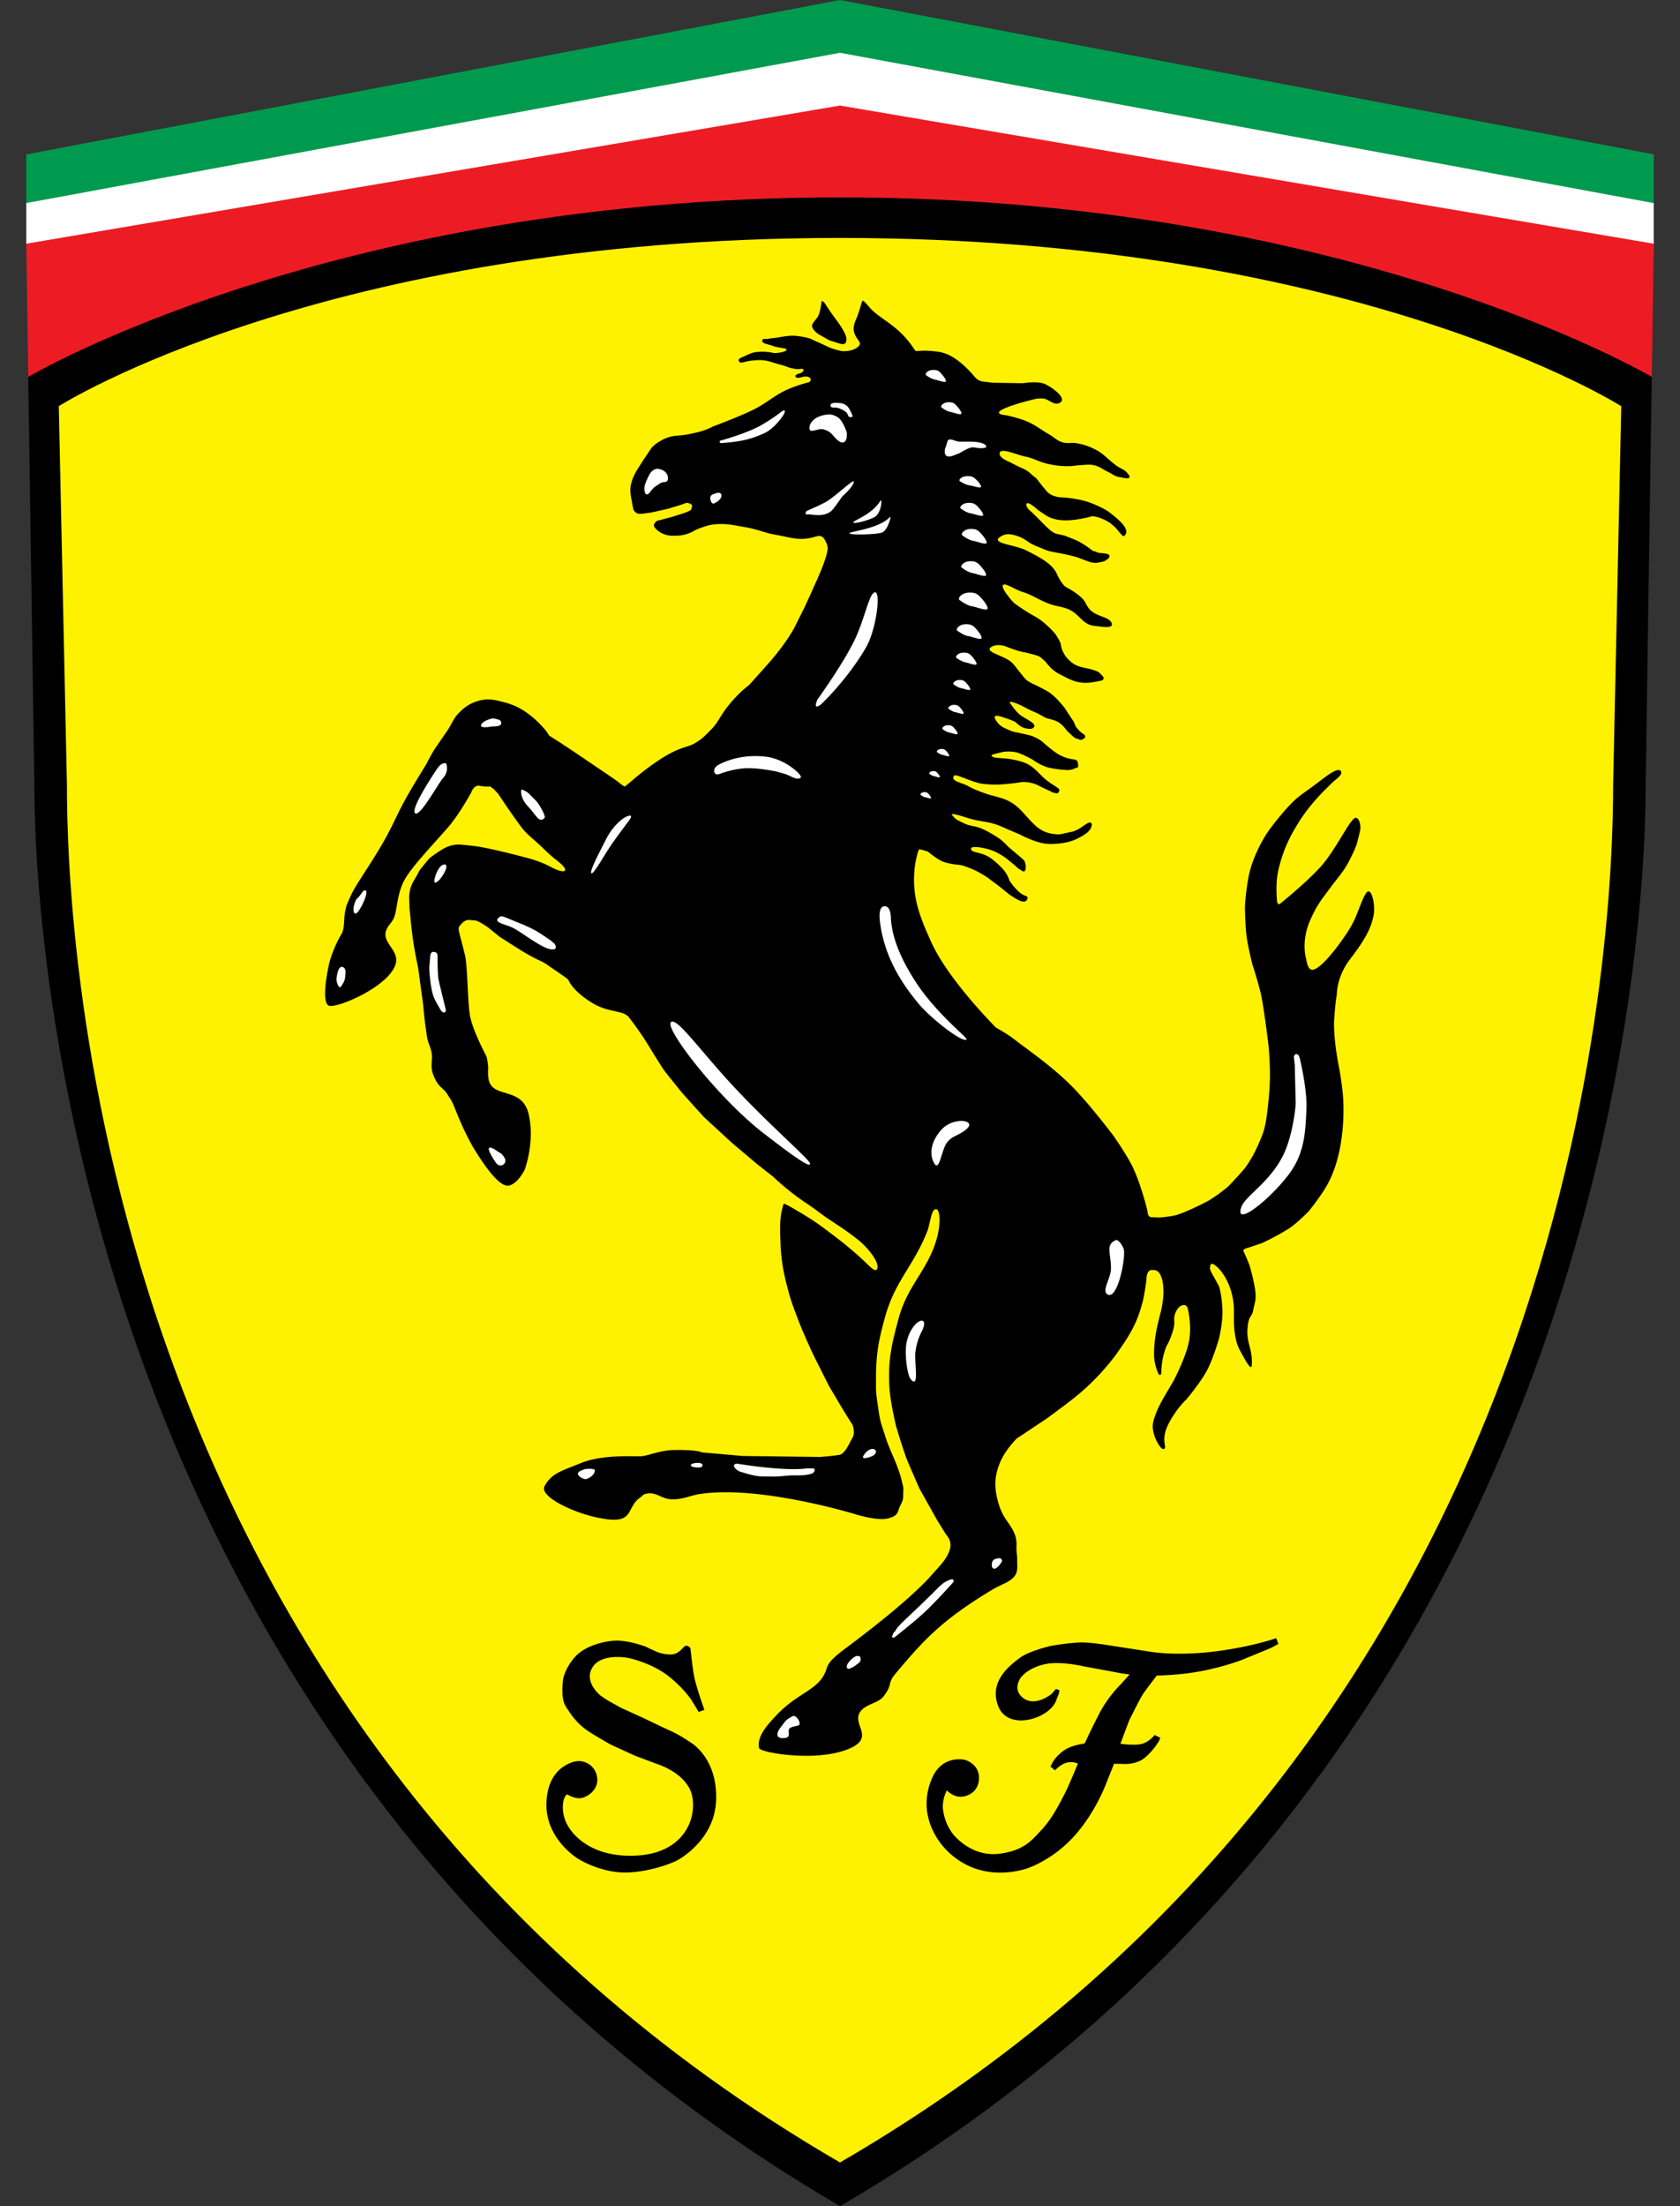
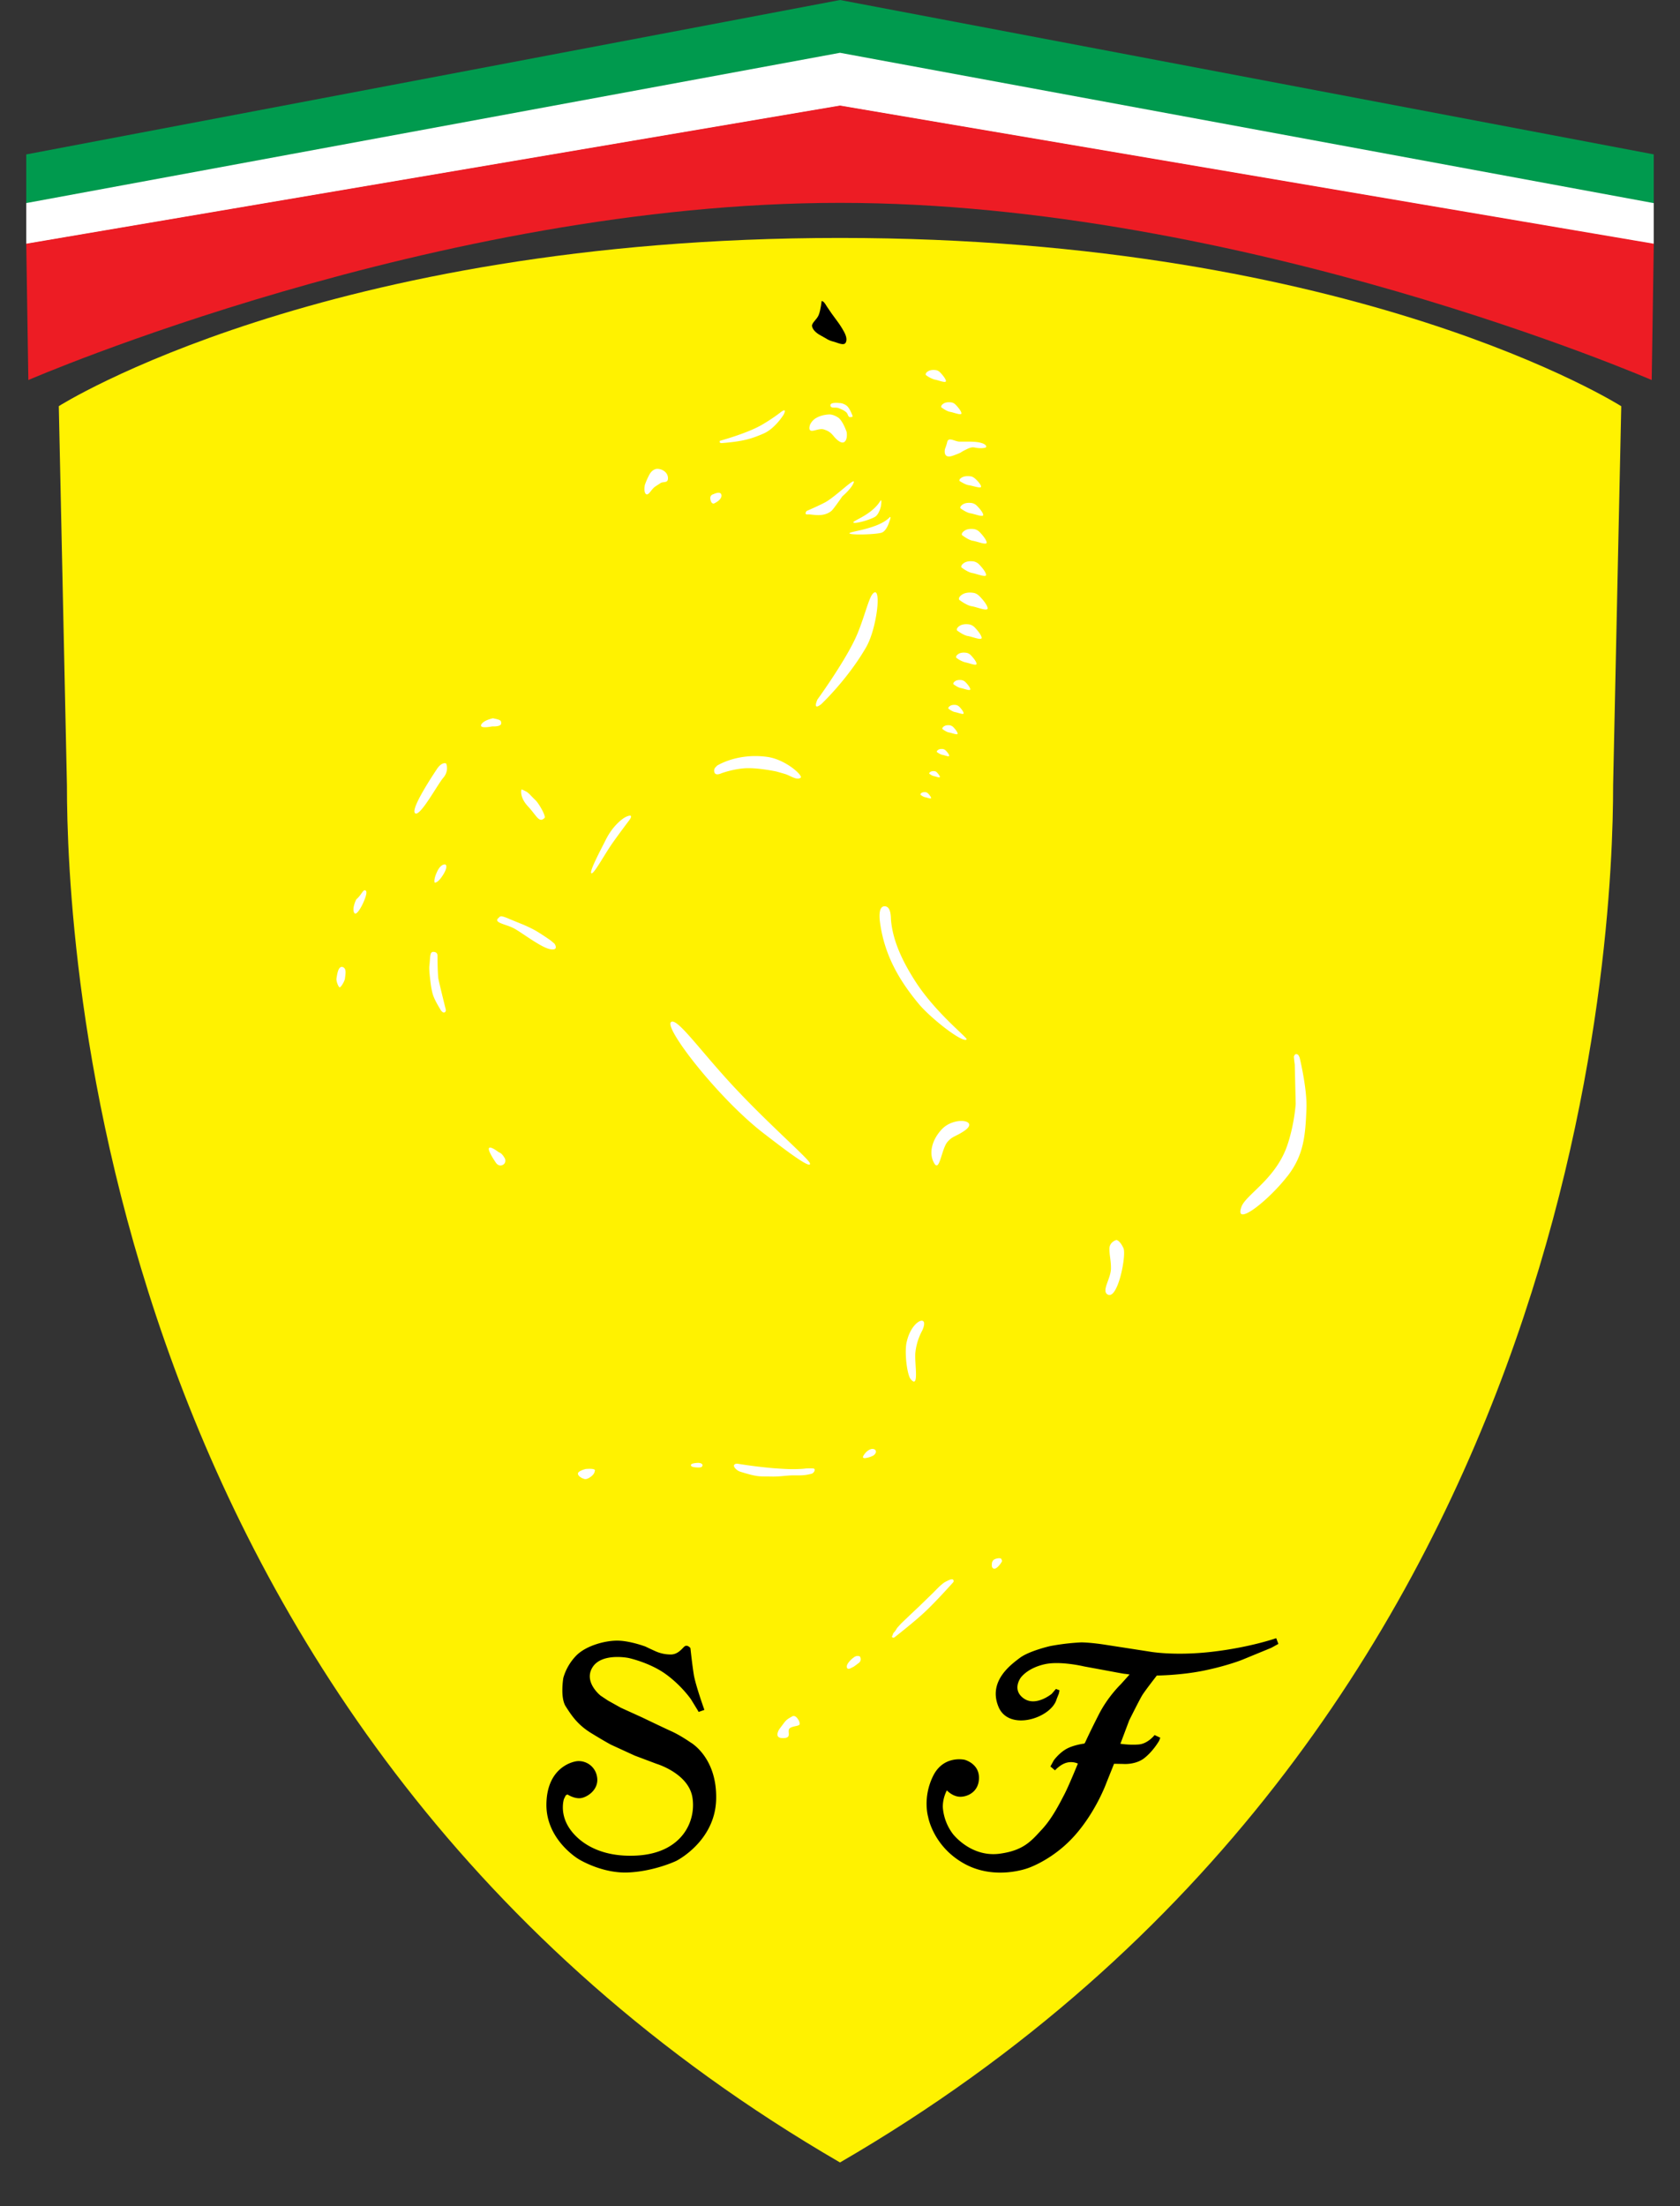
<svg xmlns="http://www.w3.org/2000/svg" fill="none" viewBox="0 0 32 42">
  <rect x="0" y="0" width="32" height="42" fill="#333333" stroke="none" />
  <path d="M.5 3.852v.794L16 2.016l15.5 2.633v-.796L16 .99.5 3.852Z" fill="#fff" />
  <path d="M31.5 4.64 16 2.01.5 4.64l.04 2.595S8.327 3.861 16 3.862c7.673 0 15.461 3.373 15.461 3.373l.04-2.595H31.5Z" fill="#ED1C24" />
-   <path d="M16 3.758C6.316 3.758.538 7.175.538 7.175l.117 7.782c0 3.572 1.17 18.769 15.346 27.043 14.182-8.274 15.345-23.466 15.345-27.044l.116-7.781s-5.774-3.417-15.461-3.417H16Z" fill="#000" />
  <path d="M30.88 7.733S25.843 4.53 16 4.53c-9.842 0-14.88 3.202-14.88 3.202l.155 7.222c0 2.83.543 17.988 14.725 26.214 14.183-8.225 14.726-23.384 14.726-26.214l.155-7.222Z" fill="#FFF200" />
  <path d="M15.65 5.73s-.016.166-.055.265c-.036.09-.135.151-.128.212.007.06.07.13.168.181.097.05.136.09.235.114.092.023.208.091.242.014s-.017-.174-.073-.266c-.097-.158-.146-.196-.29-.416-.03-.047-.055-.098-.099-.104Z" fill="#000" />
-   <path d="M14.924 22.921c.01-.027.24.117.359.187.25.15.365.238.586.405.174.132.26.202.436.354.217.186.334.345.392.307.084-.1-.139-.396-.334-.556-.192-.156-.39-.285-.543-.385-.196-.13-.213-.16-.507-.357a4.856 4.856 0 0 1-.587-.475l-.307-.241-.48-.405-.534-.492-.404-.448s-.313-.382-.363-.455c-.05-.074-.197-.31-.32-.512a6.57 6.57 0 0 0-.34-.483c-.114-.137-.375-.083-.678-.26-.368-.218-.456-.415-.456-.415s-.014-.03-.028-.045c-.014-.016-.042-.035-.042-.035l-.192-.134-.11-.074s-.084-.068-.19-.114c-.105-.046-.34-.183-.34-.183l-.42-.267-.22-.177c-.055-.043-.16-.102-.16-.102s-.065-.034-.086-.035l-.107-.009s-.08-.02-.163.076-.063.045.07.59c.054.215.048.973.106 1.203.073.297.281.68.302.724.021.046.035.21.035.21s-.008.136.006.22c.063.39.637.133.764.67.125.529-.074 1.058-.074 1.058s-.124.262-.298.304c-.174.04-.444-.343-.64-.655-.192-.306-.35-.707-.4-.834-.051-.127-.077-.155-.136-.249-.086-.137-.156-.112-.252-.33-.097-.216-.011-.305-.055-.493-.025-.106-.048-.116-.08-.266a8.765 8.765 0 0 1-.075-.626l-.061-.443s-.022-.201-.05-.328a7.127 7.127 0 0 1-.129-.871l-.018-.176-.007-.181s-.005-.088.016-.177c.022-.09.066-.165.066-.165s.09-.15.104-.186c.016-.036.198-.248.198-.248s.095-.08.252-.175c.157-.095.298-.089.298-.089s.04-.004.318.03c.278.035.849.186.992.224.143.037.312.097.423.157.317.173.414.1.16-.097-.17-.132-.218-.191-.354-.317-.115-.106-.207-.176-.293-.274-.086-.1-.332-.461-.332-.461l-.153-.227s-.083-.092-.096-.1c-.013-.007-.055-.04-.055-.04s-.102.007-.207-.014c-.106-.02-.155.127-.155.127s-.229.425-.46.686c-.376.423-.646.71-.785.935-.193.312-.151.654-.25.811-.06.093-.09.106-.122.187-.098.245.257.38.176.652-.129.43-1.142.857-1.276.786-.139-.073-.025-.656.022-.845a2.39 2.39 0 0 1 .203-.482.379.379 0 0 0 .057-.136c.011-.056.015-.181.022-.252.006-.07.035-.181.035-.181s.005-.023.094-.218.419-.648.656-1.08c.154-.282.22-.453.375-.735.144-.26.39-.654.39-.654s.104-.202.153-.278c.049-.076.152-.223.25-.366.097-.143.121-.25.25-.368a.763.763 0 0 1 .315-.196c.207-.067.347-.031.556.027.219.06.368.159.51.277.142.119.248.25.248.25l.07.102.042.026.133.084.303.2.758.514c.04.026.167.132.193.14.026.008.218-.2.593-.458.435-.3.589-.277.731-.355.143-.079.201-.144.313-.255.168-.169.169-.258.36-.493.192-.235.373-.366.373-.366s.026-.026.37-.412c.342-.386.494-.678.494-.678l.188-.376s.273-.584.36-.815c.088-.232.088-.31.088-.31s.013-.06-.054-.177c-.068-.118-.138-.065-.267-.037-.25.052-.402-.013-.654-.056-.231-.039-.352-.107-.584-.146-.234-.04-.371-.078-.606-.055a.844.844 0 0 0-.143.03c-.132.044-.169.054-.267.11a.688.688 0 0 1-.316.075c-.088.002-.14.004-.222-.028a.36.36 0 0 1-.131-.077.326.326 0 0 1-.062-.07c-.003-.025-.01-.024.013-.064.024-.04.054-.047.054-.047l.108-.027.165-.044c.013-.003.158-.05.222-.07a.958.958 0 0 0 .134-.057s.04-.062.024-.097c-.018-.04-.104-.044-.104-.044s-.12.044-.134.047c-.014.003-.205.063-.205.063l-.269.061c-.117.027-.286.04-.286.04l-.05-.013s-.059-.039-.067-.077a1.512 1.512 0 0 1-.02-.104c-.025-.149-.055-.24-.02-.386a.687.687 0 0 1 .055-.152.87.87 0 0 1 .066-.12l.094-.15.175-.26c.06-.06.1-.09.174-.132a.685.685 0 0 1 .316-.096c.138-.014.155-.013.35-.057.195-.043.333-.12.333-.12s.465-.172.749-.31c.297-.145.428-.302.736-.422.13-.05.205-.074.34-.109a.06.06 0 0 0 .03-.04c.014-.05-.062-.073-.114-.068-.045.005-.152.053-.175.001-.02-.041.097-.065.097-.065s.054-.026.056-.056c.001-.046-.08-.016-.115-.02-.18-.02-.194-.053-.32-.084-.147-.036-.227-.082-.38-.088a1.26 1.26 0 0 0-.346.044c-.084.02-.087-.061-.054-.077.237-.11.242-.12.409-.127a.96.96 0 0 1 .233.023c.013.007.197-.003.244-.05.046-.046-.151-.043-.244-.08-.085-.035-.217-.044-.214-.1.003-.058.068-.027.112-.038.057-.014.09-.012.149-.02.104-.015.114-.024.269-.038.154-.013.376.05.376.05s.232.104.346.159c.114.053.252.08.252.08s.162.024.286-.054c.125-.077.055-.127.01-.197-.042-.067-.097-.161-.016-.343.07-.158.107-.341.127-.36.025-.02.124.122.187.18.227.212.529.317.812.762.022.035.128-.022.458.029.33.05.616.403.69.486.074.084.171.081.171.081l.158.02.576.01s.26-.046.41.01c.105.04.456.273.297.362-.112.063-.217-.074-.318-.081-.119-.008-.172.015-.278.041-.223.056-.701.2-.528.259l.037.01.088.013s.21.048.336.098c.193.077.282.16.46.263.1.058.145.117.255.15.101.029.166-.001.27.017.136.025.212.051.337.111.184.09.252.197.419.316.083.06.152.069.214.15.014.017.026.026.032.048.023.074-.122.03-.198.018-.084-.013-.12-.055-.197-.091-.115-.053-.17-.113-.295-.136-.09-.017-.145-.003-.239.001-.09.004-.14.019-.228.02a1.567 1.567 0 0 1-.394-.044c-.17-.035-.254-.102-.424-.137-.19-.039-.528-.201-.494-.04.016.079.196.145.196.145s.12.067.238.118c.118.05.182.127.182.127l.08.06s.085.114.192.242c.108.127.297.123.297.123s.114 0 .36.05c.246.051.497.202.497.202s.193.131.303.262c.11.132.048.198.034.212-.013.013-.01.006-.023.013-.014.007-.152-.165-.152-.165l-.097-.083s-.097-.068-.222-.108c-.124-.04-.165-.013-.165-.013s-.266.073-.494.067c-.23-.006-.35-.097-.35-.097l-.145-.097s-.218-.204-.225-.107c-.005.065.096.138.096.138l.117.115c.088.086.123.13.224.22s.165.09.165.09l.075.017.057.013.191.077c.158.064.327.202.327.202s.017.013.04.017c.024.003.07.027.084.03.013.003.053.003.145.017.09.013.057.07.057.07l-.017.024-.075.05s-.098.027-.164.03c-.068.004-.161-.033-.161-.033l-.205-.077s-.205-.053-.25-.06a9.133 9.133 0 0 1-.258-.05.973.973 0 0 1-.149-.054c-.023-.013-.07-.023-.18-.077-.111-.054-.156-.117-.293-.16-.139-.044-.222-.053-.327.019-.178.123.27.143.494.253.328.162.513.28.592.456.078.175.16.239.16.239s.23.116.335.238c.056.066.065.12.121.186.127.149.374.141.424.267.046.118-.2.065-.328.053-.231-.022-.286-.233-.502-.319-.123-.049-.2-.049-.326-.09-.225-.075-.332-.174-.56-.243-.136-.042-.385-.223-.356-.084.008.034.027.06.037.08.01.02.068.094.068.094s.077.101.111.128c.034.026.182.137.39.252.209.114.39.332.39.332s.062.09.09.151c.032.07.01.09.058.188.046.097.07.115.13.175.152.148.313.118.508.197.053.022.057.03.114.09.058.062-.01.088-.01.088s-.217.055-.356.044c-.182-.015-.263-.07-.44-.158-.179-.087-.273-.245-.29-.255-.017-.01-.06-.057-.095-.08-.034-.024-.12-.043-.198-.064-.078-.022-.124-.025-.202-.047-.107-.03-.218-.077-.268-.094-.05-.016-.167-.037-.251.013-.17.099.26.167.395.31.069.072.096.122.161.197.05.057.07.1.132.144a.762.762 0 0 0 .117.063s.105.048.256.132c.151.083.33.318.33.318l.107.165.064.094.017.043.024.054s.077.1.134.134c.057.033.047.064.047.064s-.007.02-.047.043c-.04.024-.06.004-.118-.013-.057-.017-.094-.07-.145-.111-.05-.04-.105-.142-.198-.198-.081-.049-.189-.067-.229-.08-.04-.014-.14-.078-.181-.095l-.145-.063s-.202-.115-.313-.144c-.11-.03-.04.037-.04.037s.1.155.196.218c.124.083.298.155.241.221-.038.045-.09.028-.148.022-.093-.01-.205-.123-.205-.123s-.048-.03-.256-.097c-.208-.068-.131.047-.084.107s.111.094.111.094l.141.064.064.02s.057.01.246.053a.726.726 0 0 1 .292.134s.101.094.242.198a.758.758 0 0 0 .36.14c.078.01.074.065.074.065s.01.05.007.067a.04.04 0 0 1-.037.03c-.018 0-.024.007-.044.017-.02.01-.101.024-.101.024s-.212-.007-.377-.047-.31-.154-.323-.16c-.013-.007-.168-.09-.272-.125a.713.713 0 0 0-.286-.013c-.017.006-.074.017-.172.044-.098.026.024.063.024.063l.07.007.169.013s.171.02.319.074c.148.054.242.161.34.259.097.097.205.16.205.16l.077.051.04.03.011.026s-.003.014-.01.03c-.007.018-.03.031-.03.031s-.038-.007-.054-.007-.127-.058-.209-.094c-.084-.037-.128-.072-.218-.094a.666.666 0 0 0-.205-.02c-.023.007-.195.03-.326.04a1.95 1.95 0 0 1-.402-.006c-.223-.027-.517-.202-.554-.153-.077.101.158.131.272.197.154.09.425.171.425.171s.197.044.313.097c.251.117.33.29.531.473a.592.592 0 0 0 .354.168c.129.019.127.003.332-.037.205-.04.33-.236.39-.165.012.015.007.027.004.047a.365.365 0 0 1-.02.057s-.024.034-.06.07a1.162 1.162 0 0 1-.253.145c-.074.03-.256.08-.485.074-.228-.006-.548-.18-.548-.18l-.231-.098s-.108-.05-.179-.077c-.191-.072-.313-.066-.511-.118-.122-.033-.202-.067-.313-.09-.11-.024-.049.02-.037.036.053.07.122.092.209.135.117.056.199.045.32.094.132.054.248.13.322.177.074.048.128.1.198.175l.246.208s.057.046.064.066c.007.02.033.07.02.152-.013.08-.08.023-.08.023l-.065-.04-.064-.06-.104-.084s-.088-.081-.239-.158-.333-.097-.333-.097-.161-.024-.154.027c.006.05.043.053.171.087.128.033.212.097.212.097s.131.097.225.205a.574.574 0 0 1 .121.211s.047.088.168.206c.121.117.185.077.178.134-.006.057-.06.067-.06.067s-.03-.004-.044-.004c-.014 0-.044-.016-.077-.03a1.873 1.873 0 0 1-.162-.1s-.2-.162-.222-.178a50.11 50.11 0 0 1-.212-.158s-.111-.07-.192-.111c-.08-.04-.187-.081-.248-.101-.06-.02-.172-.027-.172-.027s-.134-.02-.215-.05c-.128-.05-.278-.186-.295-.193a.84.84 0 0 0-.16-.044c-.024.003-.077.229-.09.358-.055.545.09.906.315 1.406.327.726 1.232 1.628 1.232 1.628s.227.129.325.205c.27.213.72.511 1.116.908.34.339.793.941.793.941s.26.364.381.621c.149.316.268.796.268.796s.01.085.02.102c.01.017.032.038.049.038l.158.006c.016 0 .196-.014.314-.043.12-.03.4-.158.585-.255.185-.097.407-.285.407-.285s.041-.035.259-.276c.217-.24.357-.601.409-.738.052-.136.094-.396.127-.842.032-.445-.028-.918-.028-.918s-.082-.657-.131-.88c-.05-.225-.168-.588-.168-.588s-.082-.325-.109-.53c-.027-.207-.031-.54-.031-.54s0-.204.067-.58c.067-.378.3-.756.3-.756s.064-.127.314-.425c.255-.305.337-.354.588-.534.199-.143.459-.374.543-.32.092.059-.092.175-.153.236-.157.154-.452.43-.69.842a2.701 2.701 0 0 0-.334.828c-.052.233-.03.489-.024.577.007.087.056.056.056.056s.504-.404.778-.71c.297-.332.561-.922.664-.927.07-.004.103.154.087.227-.066.306-.088.344-.187.546-.114.235-.22.338-.378.552-.167.226-.248.312-.382.61-.193.43-.08.76-.08.76s.022.201.114.198c.152-.005.485-.425.703-.768.16-.252.219-.543.325-.696.094-.135.18.22.139.43-.048.249-.172.473-.442.824-.266.346-.257.673-.257.673s-.029.15-.05.475c-.022.325.072.819.072.819s.084.411.1.724c.015.313.005 1.028-.289 1.582-.117.224-.368.532-.368.532s-.192.198-.351.313a4.647 4.647 0 0 1-.538.293s-.263.091-.3.1c-.037.01-.061.042-.061.042l.034.072c.01.02.084.201.084.201s.078.258.108.46c.03.203-.004.25-.034.406-.028.148-.094.08-.11.372-.015.258.104.388.082.677-.01.126-.155-.159-.222-.28-.149-.266-.113-.672-.117-.772a1.332 1.332 0 0 0-.049-.341 1.155 1.155 0 0 0-.191-.393c-.078-.1-.16-.157-.187-.147-.028.009-.03.063-.03.09 0 .026.053.122.065.143.013.02.11.199.11.199s.043.135.061.401c.018.266-.065.592-.065.592s-.106.37-.219.587c-.124.24-.4.567-.4.567s-.198.18-.347.478c-.148.297-.021.428-.075.464-.058.038-.175-.17-.206-.313-.029-.13-.014-.193.04-.342.05-.142.17-.346.17-.346l.178-.303s.213-.408.281-.705c.068-.297-.008-.625-.008-.625s-.01-.108-.084-.103c-.074.003-.128.07-.158.149-.062.162.025.133-.069.403-.073.214-.093.185-.132.311a1.393 1.393 0 0 0-.068.402c.004.095-.049.056-.049.056s-.09-.17-.09-.38c0-.113.005-.177.018-.29.02-.183.095-.462.095-.462s.082-.276.063-.529c-.018-.252-.107-.299-.107-.299s-.022-.034-.12-.028c-.098.006-.094.181-.094.181s-.03.25-.068.405c-.108.43-.25.655-.506 1.016a4.51 4.51 0 0 1-.7.748c-.156.136-.636.485-.636.485l-.561.373s-.223.217-.326.476c-.103.259-.098.46-.038.697.06.237.145.348.19.413.045.066.132.182.16.317.018.085.006.136.01.223.005.075.015.116.013.19-.002.12.02.205-.048.302-.051.074-.186.138-.186.138s-.152.068-.243.123c-.957.577-1.297.95-1.836 1.591-.172.205-.046.193-.23.436-.11.145-.365.145-.46.318-.127.236.292.47-.193.679-.624.268-1.698.076-1.719-.008-.058-.233.21-.498.305-.601.437-.477.828-.49.97-.884.031-.084.02-.156.368-.414.244-.181 1.222-.914 1.648-1.404.145-.167.272-.279.335-.461.064-.182-.063-.298-.063-.298l-.176-.284-.335-.6s-.14-.317-.218-.501c-.078-.184-.225-.68-.225-.68s-.108-.443-.127-.732c-.032-.522.04-.824.176-1.328.179-.656.582-.93.742-1.579.047-.188.057-.511-.039-.495-.09.015-.098.271-.167.442-.26.644-.603.926-.791 1.594-.126.45-.178.719-.177 1.186 0 .268-.01.22.06.684.026.171.07.263.12.43.035.118.132.34.132.34s.134.294.18.502c.016.07.033.11.028.181-.008.123.012.15-.047.262-.073.137-.028.219-.264.27-.21.044-.639-.094-.639-.094s-1.763-.535-2.89-.38c-.224.03-.342.11-.568.107-.204-.003-.308-.162-.512-.101-.042.012-.055.041-.091.066-.3.208-.071.552-.857.373-.482-.11-1.067-.404-.965-.59.135-.246.317-.286.698-.441.408-.167 1.02-.12 1.14-.128.148-.01.36-.114.623-.118.455-.008.536.045.536.045l.773.068 1.478.019s.265-.021.371-.041c.105-.02.19-.229.247-.327.057-.099-.001-.246-.001-.246l-.045-.068-.14-.226-.26-.438-.289-.573s-.188-.4-.29-.664c-.099-.26-.158-.407-.224-.678a3.543 3.543 0 0 1-.12-.726c-.012-.32-.032-.572.057-.835l-.003.006Z" fill="#000" />
  <path d="M24.525 22.389c.31-.4.34-.77.36-1.29.013-.38-.13-.965-.13-.965l-.02-.042s-.055-.07-.09.022c.006.083.017.15.017.15l.018.752s-.024.379-.154.77c-.217.659-.796.954-.88 1.19-.143.396.506-.108.878-.587ZM21.262 23.607s-.126.035-.13.161c-.002.126.032.235.029.385-.004.192-.181.416-.067.489.197.123.365-.752.305-.88-.06-.13-.118-.157-.137-.155ZM19.066 29.671s-.036-.018-.107.008c-.072.025-.066.099-.066.099s-.014.078.043.086c.057.008.152-.13.15-.147 0-.016-.02-.047-.02-.047v.001ZM17 31.135s-.02.021-.002.037c.018.015.045-.005.045-.005s.357-.278.568-.474c.225-.21.545-.57.545-.57s.022-.027-.003-.05c-.024-.023-.087.012-.137.037-.044.022-.07.048-.103.075-.032.028-.137.136-.137.136l-.276.268-.172.162-.168.161-.072.08-.024.04a.912.912 0 0 1-.024.033s-.025.024-.025.03c0 .007-.008.014-.01.022a.051.051 0 0 1-.004.019v-.001ZM16.383 31.539s-.039-.031-.1 0a.477.477 0 0 0-.13.124c-.005.01-.039.055-.016.094s.099-.019.11-.02c.012-.002.112-.08.112-.08s.059-.037.023-.118h.001ZM15.202 32.734s-.05-.095-.116-.056c-.067.039-.103.052-.163.136-.01.014-.076.099-.088.12-.012.023-.077.146.055.154.228.014.08-.134.158-.19.064-.044.182-.033.184-.078a.15.15 0 0 0-.029-.086ZM11.156 27.966s-.138.034-.147.082c-.01.049.08.096.095.098.014.002.046.038.136-.023.09-.06.087-.114.087-.114s.054-.062-.171-.043ZM13.382 27.894s-.002-.05-.1-.044c-.098.006-.118.024-.121.039-.003.015.004.04.092.046.089.008.125 0 .128-.04v-.001ZM15.484 27.955c-.176-.002-.12.004-.229.01-.198.01-.305 0-.5-.012a9.374 9.374 0 0 1-.698-.086s-.053-.012-.074.023c-.02.034.051.107.116.127.346.108.364.088.601.093.132.002.205-.011.336-.02.165-.01.243.014.424-.034.046-.012.092-.1.024-.1v-.001ZM16.671 27.603s-.035-.04-.108-.005c-.074.036-.117.116-.117.116s-.035.052.038.044a.438.438 0 0 0 .154-.05c.018-.011.07-.06.034-.105ZM15.638 13.41s.502-.469.859-1.087c.214-.37.305-1.228.122-1.013-.082.097-.18.543-.34.872-.226.47-.708 1.134-.708 1.134s-.103.222.066.094h.001ZM13.638 14.598s-.053.04-.029.108c.024.068.128.017.128.017s.23-.087.473-.098c.242-.01.58.063.58.063s.16.045.188.055c.027.01.114.053.129.057.014.006.096.046.144.005.047-.042-.292-.35-.639-.396-.575-.078-.955.168-.955.168l-.018.021h-.001ZM11.263 16.623c.042.035.235-.33.396-.562.118-.17.333-.454.333-.454s.097-.13-.067-.057c-.067.03-.25.169-.38.425-.109.217-.323.615-.282.65v-.002ZM9.931 15.033s-.041.14.126.319c.166.177.21.325.316.219.03-.03-.104-.27-.172-.336-.068-.066-.118-.12-.118-.12l-.043-.036-.056-.03-.031-.013s-.009-.008-.02-.003H9.93ZM9.392 13.674s-.18.034-.225.12c-.044.088.208.035.208.035s.167.01.171-.054c.004-.065-.021-.072-.154-.1ZM6.528 18.41c-.09-.027-.107.154-.118.212-.011.058.04.176.061.175.022 0 .095-.116.1-.171.004-.056.04-.19-.043-.215ZM9.503 21.938s-.165-.13-.19-.079c-.025.051.135.28.135.28s.05.075.124.04c.076-.034.048-.117.048-.117s-.05-.107-.118-.125ZM8.262 18.122s-.043-.01-.058.04c-.016.05-.014.133-.026.231-.008.078.02.286.02.286s.017.163.05.263c.035.107.13.258.13.258s.036.079.08.075c.043-.005.033-.056.033-.056s-.137-.546-.143-.601c-.016-.18-.014-.402-.014-.402l-.002-.035s-.001-.056-.07-.059ZM8.476 16.457s-.076-.015-.147.131c-.07.147-.055.206-.05.213.007.006.063.005.151-.131.09-.136.07-.187.07-.187s-.006-.027-.025-.026ZM10.563 17.967s.092.135-.084.103c-.176-.032-.545-.321-.695-.399-.149-.078-.392-.104-.29-.194.019-.016.023-.031.054-.033.03-.001.13.039.136.043.006.003.266.11.276.113.01.004.155.066.259.127.104.061.272.178.272.178l.072.062ZM15.426 22.143c.048.151-.554-.317-.876-.564-.855-.657-1.9-2.001-1.77-2.12.11-.098.538.518 1.166 1.196.67.724 1.452 1.4 1.48 1.488ZM17.938 21.5c-.186.199-.253.454-.145.643.105.185.138-.27.255-.405.1-.115.16-.098.328-.215.282-.199-.202-.276-.438-.023ZM16.867 17.255c-.127-.02-.123.174-.104.312.085.617.362 1.092.733 1.54.225.273.844.759.916.681.026-.028-.589-.5-.98-1.11-.277-.432-.426-.798-.46-1.155-.005-.044.006-.25-.105-.268ZM14.475 8.108c-.279.152-.763.284-.763.284s-.023.048.04.043c.414-.032.571-.086.792-.181.222-.097.382-.36.382-.36s.088-.163-.078-.029a3.29 3.29 0 0 1-.374.244ZM17.837 7.048s-.094-.02-.158.019c-.064.04-.044.072-.044.072a.5.5 0 0 0 .167.087c.07.011.222.076.216.025-.007-.05-.092-.144-.12-.17-.029-.026-.06-.033-.06-.033ZM16.255 9.946c.017.034.299-.043.407-.104.086-.048.118-.208.118-.208s.024-.156-.013-.096c-.161.264-.528.375-.513.408h.001ZM16.245 9.223c.115-.218-.313.226-.531.342-.133.07-.35.163-.35.163s-.057.072.023.065c.08-.007.284.064.447-.064.039-.03.211-.28.211-.28s.145-.123.2-.226ZM16.18 10.153c.009.036.49.024.609-.011.094-.027.145-.194.145-.194s.057-.146.008-.096c-.216.22-.77.265-.761.301ZM8.485 14.531s-.074-.025-.163.11c-.09.135-.493.745-.42.836.084.106.433-.546.54-.668.107-.123.064-.248.064-.248s-.002-.028-.02-.03h-.001ZM17.268 25.555c-.042.202.01.618.078.7.172.205.068-.321.09-.507a1.13 1.13 0 0 1 .13-.417c.151-.33-.206-.209-.297.224ZM15.797 7.89s-.133.002-.237.06a.28.28 0 0 0-.131.137s-.021.058-.007.09c.03.07.174-.036.275 0 .081.028.12.051.182.126.054.065.15.159.21.106.06-.052.038-.184.038-.184s-.072-.216-.164-.277c-.093-.062-.167-.058-.167-.058ZM13.588 9.409s-.074.011-.056.101c.017.09.066.076.066.076s.154-.066.144-.158c-.01-.093-.154-.019-.154-.019ZM12.51 8.926s-.08.003-.137.103c-.056.1-.09.203-.09.203s-.027.131.02.173c.048.04.1-.085.167-.134.041-.03.066-.043.108-.072.057-.04.152.01.145-.106-.008-.117-.133-.173-.213-.167ZM15.994 7.674s-.183-.026-.176.045c.006.065.1.026.16.052.058.026.095.037.143.08.033.03.03.09.072.09.058.001.046-.022.046-.022s-.052-.158-.122-.203c-.068-.045-.124-.043-.124-.043l.001.001ZM18.043 8.412a.937.937 0 0 1-.043.134s-.051.203.154.128c.204-.075.099-.043.245-.115.146-.072.142-.033.25-.028.035.002.06.004.113-.007.046-.01.028-.065-.076-.093-.11-.03-.248-.022-.406-.023-.092-.001-.21-.095-.237.003v.001ZM18.132 7.663s-.094-.021-.158.019-.044.072-.044.072.098.076.168.087c.07.011.221.076.215.025-.006-.05-.091-.144-.12-.17-.028-.026-.06-.033-.06-.033ZM18.495 9.07s-.101-.02-.17.018c-.068.038-.048.068-.048.068s.105.072.18.082c.075.01.238.071.23.023-.006-.048-.096-.137-.127-.16-.03-.025-.065-.032-.065-.032ZM18.524 9.579s-.106-.023-.178.02c-.073.044-.051.078-.051.078s.11.083.19.095c.08.012.25.083.243.028-.008-.056-.103-.157-.135-.185-.033-.028-.069-.035-.069-.035v-.001ZM18.572 10.076s-.115-.026-.193.023c-.08.05-.055.088-.055.088s.12.094.206.108c.086.013.272.093.264.03-.009-.062-.112-.176-.147-.208-.035-.031-.075-.04-.075-.04ZM18.561 10.691s-.115-.026-.193.023-.055.088-.055.088.12.093.206.107c.086.014.272.094.264.032-.008-.063-.112-.177-.147-.209-.035-.03-.075-.04-.075-.04v-.001ZM18.477 11.89s-.116-.026-.194.022c-.078.05-.055.089-.055.089s.12.093.206.107c.086.013.272.093.264.031-.008-.062-.112-.177-.146-.208-.036-.031-.075-.04-.075-.04v-.001ZM18.556 11.289s-.134-.03-.224.027c-.09.056-.063.101-.063.101s.138.108.238.124c.1.015.314.108.305.035-.009-.072-.13-.205-.17-.24a.218.218 0 0 0-.085-.047h-.001ZM18.419 12.43s-.096-.022-.16.018c-.065.04-.045.073-.045.073a.5.5 0 0 0 .17.088c.07.011.223.077.217.026-.006-.052-.092-.146-.12-.172-.03-.026-.062-.033-.062-.033ZM18.33 12.95s-.08-.018-.132.015c-.053.034-.038.06-.038.06s.083.064.141.074c.059.01.186.063.18.021-.004-.043-.076-.121-.1-.142-.023-.021-.05-.027-.05-.027v-.001ZM18.22 13.423s-.072-.016-.12.014c-.049.03-.035.054-.035.054s.075.058.127.066c.053.008.167.058.163.02-.005-.039-.068-.11-.09-.129-.022-.019-.047-.025-.047-.025h.001ZM18.105 13.81s-.071-.016-.12.015c-.048.03-.034.054-.034.054s.074.058.127.066c.054.008.167.057.163.019-.006-.039-.069-.109-.09-.128a.12.12 0 0 0-.047-.025ZM17.97 14.261s-.057-.012-.096.012c-.04.024-.028.044-.028.044s.06.046.103.053c.043.007.135.047.131.016-.003-.032-.055-.089-.072-.104-.018-.016-.038-.02-.038-.02ZM17.808 14.683s-.049-.011-.083.01c-.033.02-.024.037-.024.037s.052.04.089.046c.037.006.116.04.113.013-.004-.026-.048-.076-.063-.09-.015-.013-.032-.017-.032-.017ZM17.64 15.083s-.05-.01-.083.01-.023.038-.023.038.05.04.088.046c.037.006.116.04.113.013-.004-.027-.048-.076-.063-.09-.015-.013-.032-.017-.032-.017ZM6.787 17.12s-.084.163-.043.252c.041.089.154-.142.154-.142s.117-.23.07-.273c-.05-.042-.077.077-.181.164Z" fill="#fff" />
  <path d="M13.15 31.375s-.062-.082-.122-.022c-.059.059-.136.154-.274.144a.703.703 0 0 1-.274-.064 5.626 5.626 0 0 1-.184-.086s-.28-.106-.518-.113c-.237-.007-.625.093-.813.296a1 1 0 0 0-.235.413s-.063.369.044.54c.108.169.225.351.487.511.261.16.375.22.375.22l.453.208.42.158s.606.181.68.639c.074.458-.201 1.05-1.039 1.105-.824.053-1.225-.346-1.353-.602-.129-.256-.055-.474-.055-.474l.035-.07.032-.016s.129.086.253.07c.125-.016.357-.166.309-.412a.353.353 0 0 0-.375-.292c-.107.01-.578.132-.588.817-.01.684.616 1.05.616 1.05s.442.275.943.252c.5-.022.914-.22.914-.22s.74-.369.76-1.172c.02-.803-.49-1.085-.49-1.085s-.183-.128-.35-.205c-.168-.076-.569-.269-.569-.269l-.407-.185-.247-.138-.138-.092s-.33-.259-.154-.54c.177-.282.687-.177.687-.177s.394.084.702.303c.308.221.488.486.488.486l.128.209.017.029.109-.039s-.17-.473-.202-.672c-.032-.198-.064-.504-.064-.504v-.001ZM18.035 34.084s.11.122.257.122c.148 0 .36-.103.355-.368-.002-.266-.272-.336-.272-.336s-.408-.097-.606.317c-.199.412-.09.771-.09.771s.093.557.683.887c.59.33 1.222.086 1.222.086s.476-.157.886-.618c.41-.46.606-1.008.606-1.008l.144-.359.173.003s.24.022.41-.116c.17-.137.276-.326.276-.326l.022-.057-.109-.051s-.125.163-.298.179c-.173.016-.353-.013-.353-.013l.167-.444s.193-.388.247-.477c.055-.09.28-.378.28-.378s.461-.003.908-.096c.446-.093.721-.205.721-.205l.552-.227.134-.074-.041-.109s-.498.176-1.232.26c-.734.083-1.196-.007-1.196-.007l-.834-.129s-.253-.041-.45-.044a4.327 4.327 0 0 0-.592.07s-.398.09-.578.224c-.18.135-.606.448-.41.928.195.48.994.224 1.106-.131-.003.003.045-.115.045-.115l.013-.064-.068-.026-.08.093s-.299.249-.53.09c-.23-.16-.073-.385-.05-.41.022-.026.147-.176.445-.243.299-.067.748.041.748.041l.488.09s.27.051.282.051c.013 0 .1.013.1.013l-.17.189s-.248.237-.42.58c-.174.341-.254.52-.254.52l-.016.026s-.218.026-.357.11c-.138.083-.227.21-.227.21l-.064.116.087.074s.099-.112.22-.145a.326.326 0 0 1 .216.016s-.177.435-.26.592c-.083.157-.224.445-.423.66-.199.214-.343.4-.799.463-.455.064-.776-.227-.895-.37a.955.955 0 0 1-.196-.522.693.693 0 0 1 .078-.314l-.001.001Z" fill="#000" />
  <path d="M.5 3.866V2.94L16.001 0 31.5 2.939v.928L16 1.005.5 3.866Z" fill="#009A4E" />
</svg>